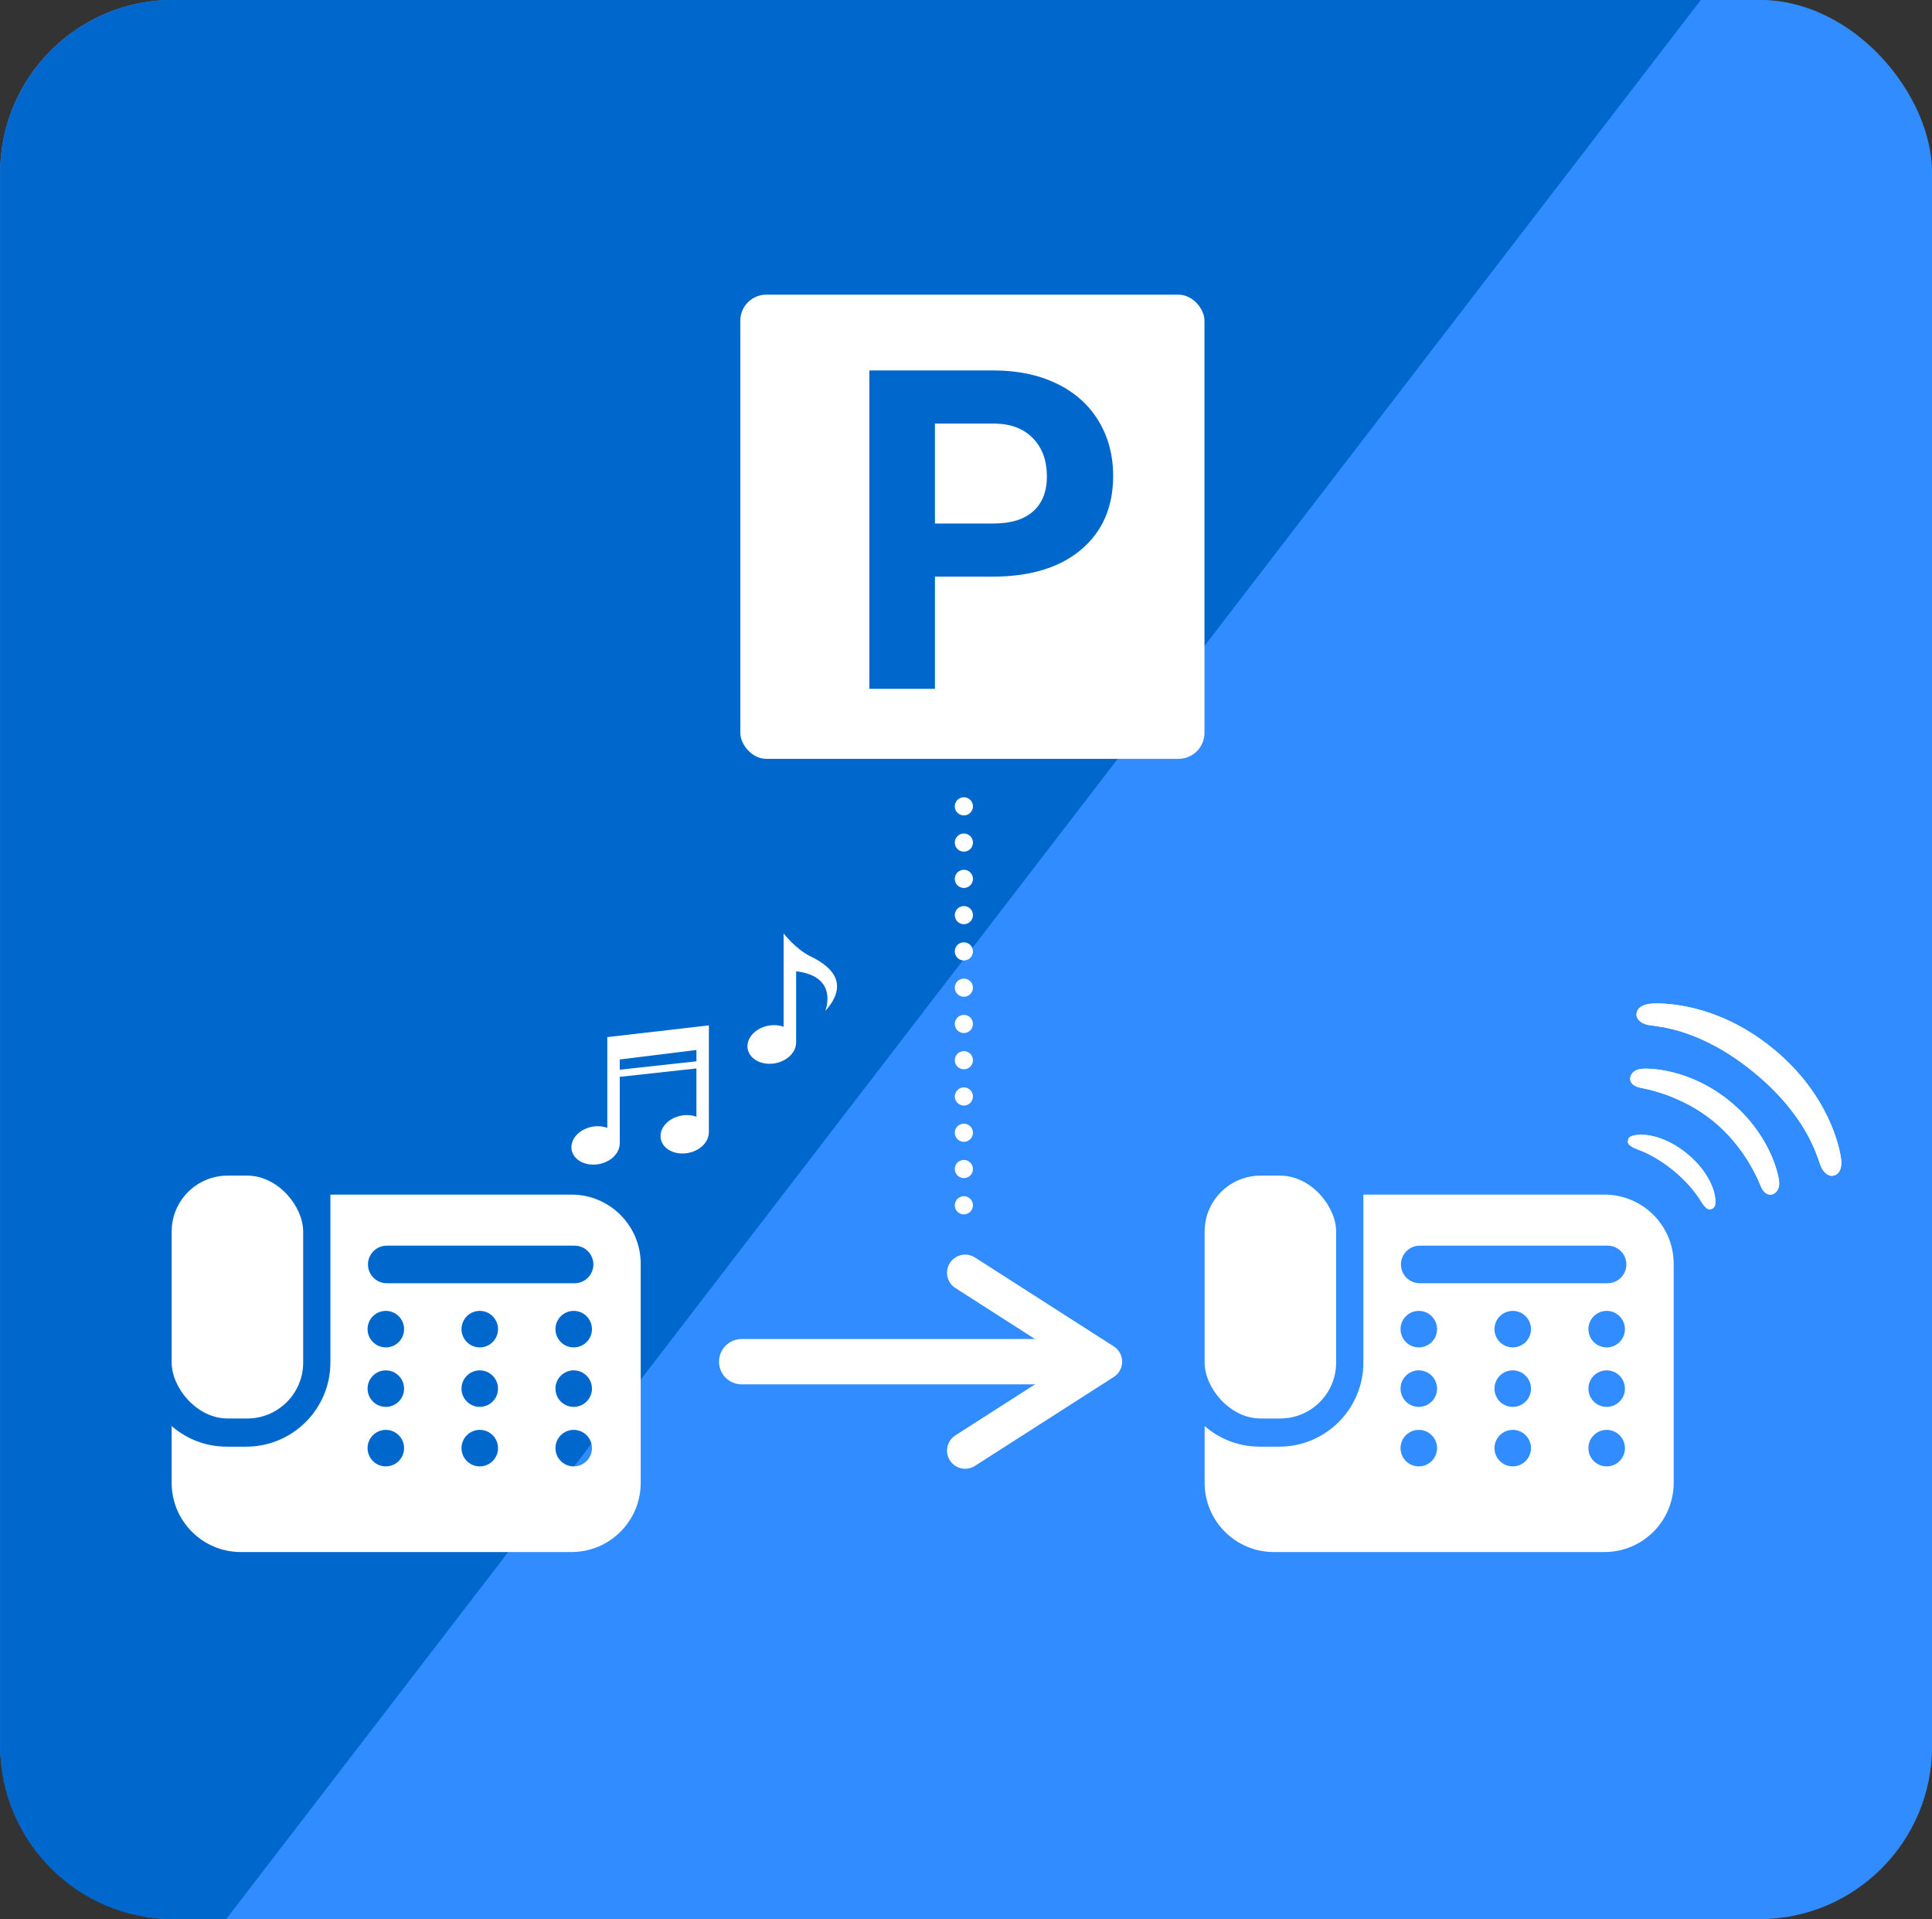
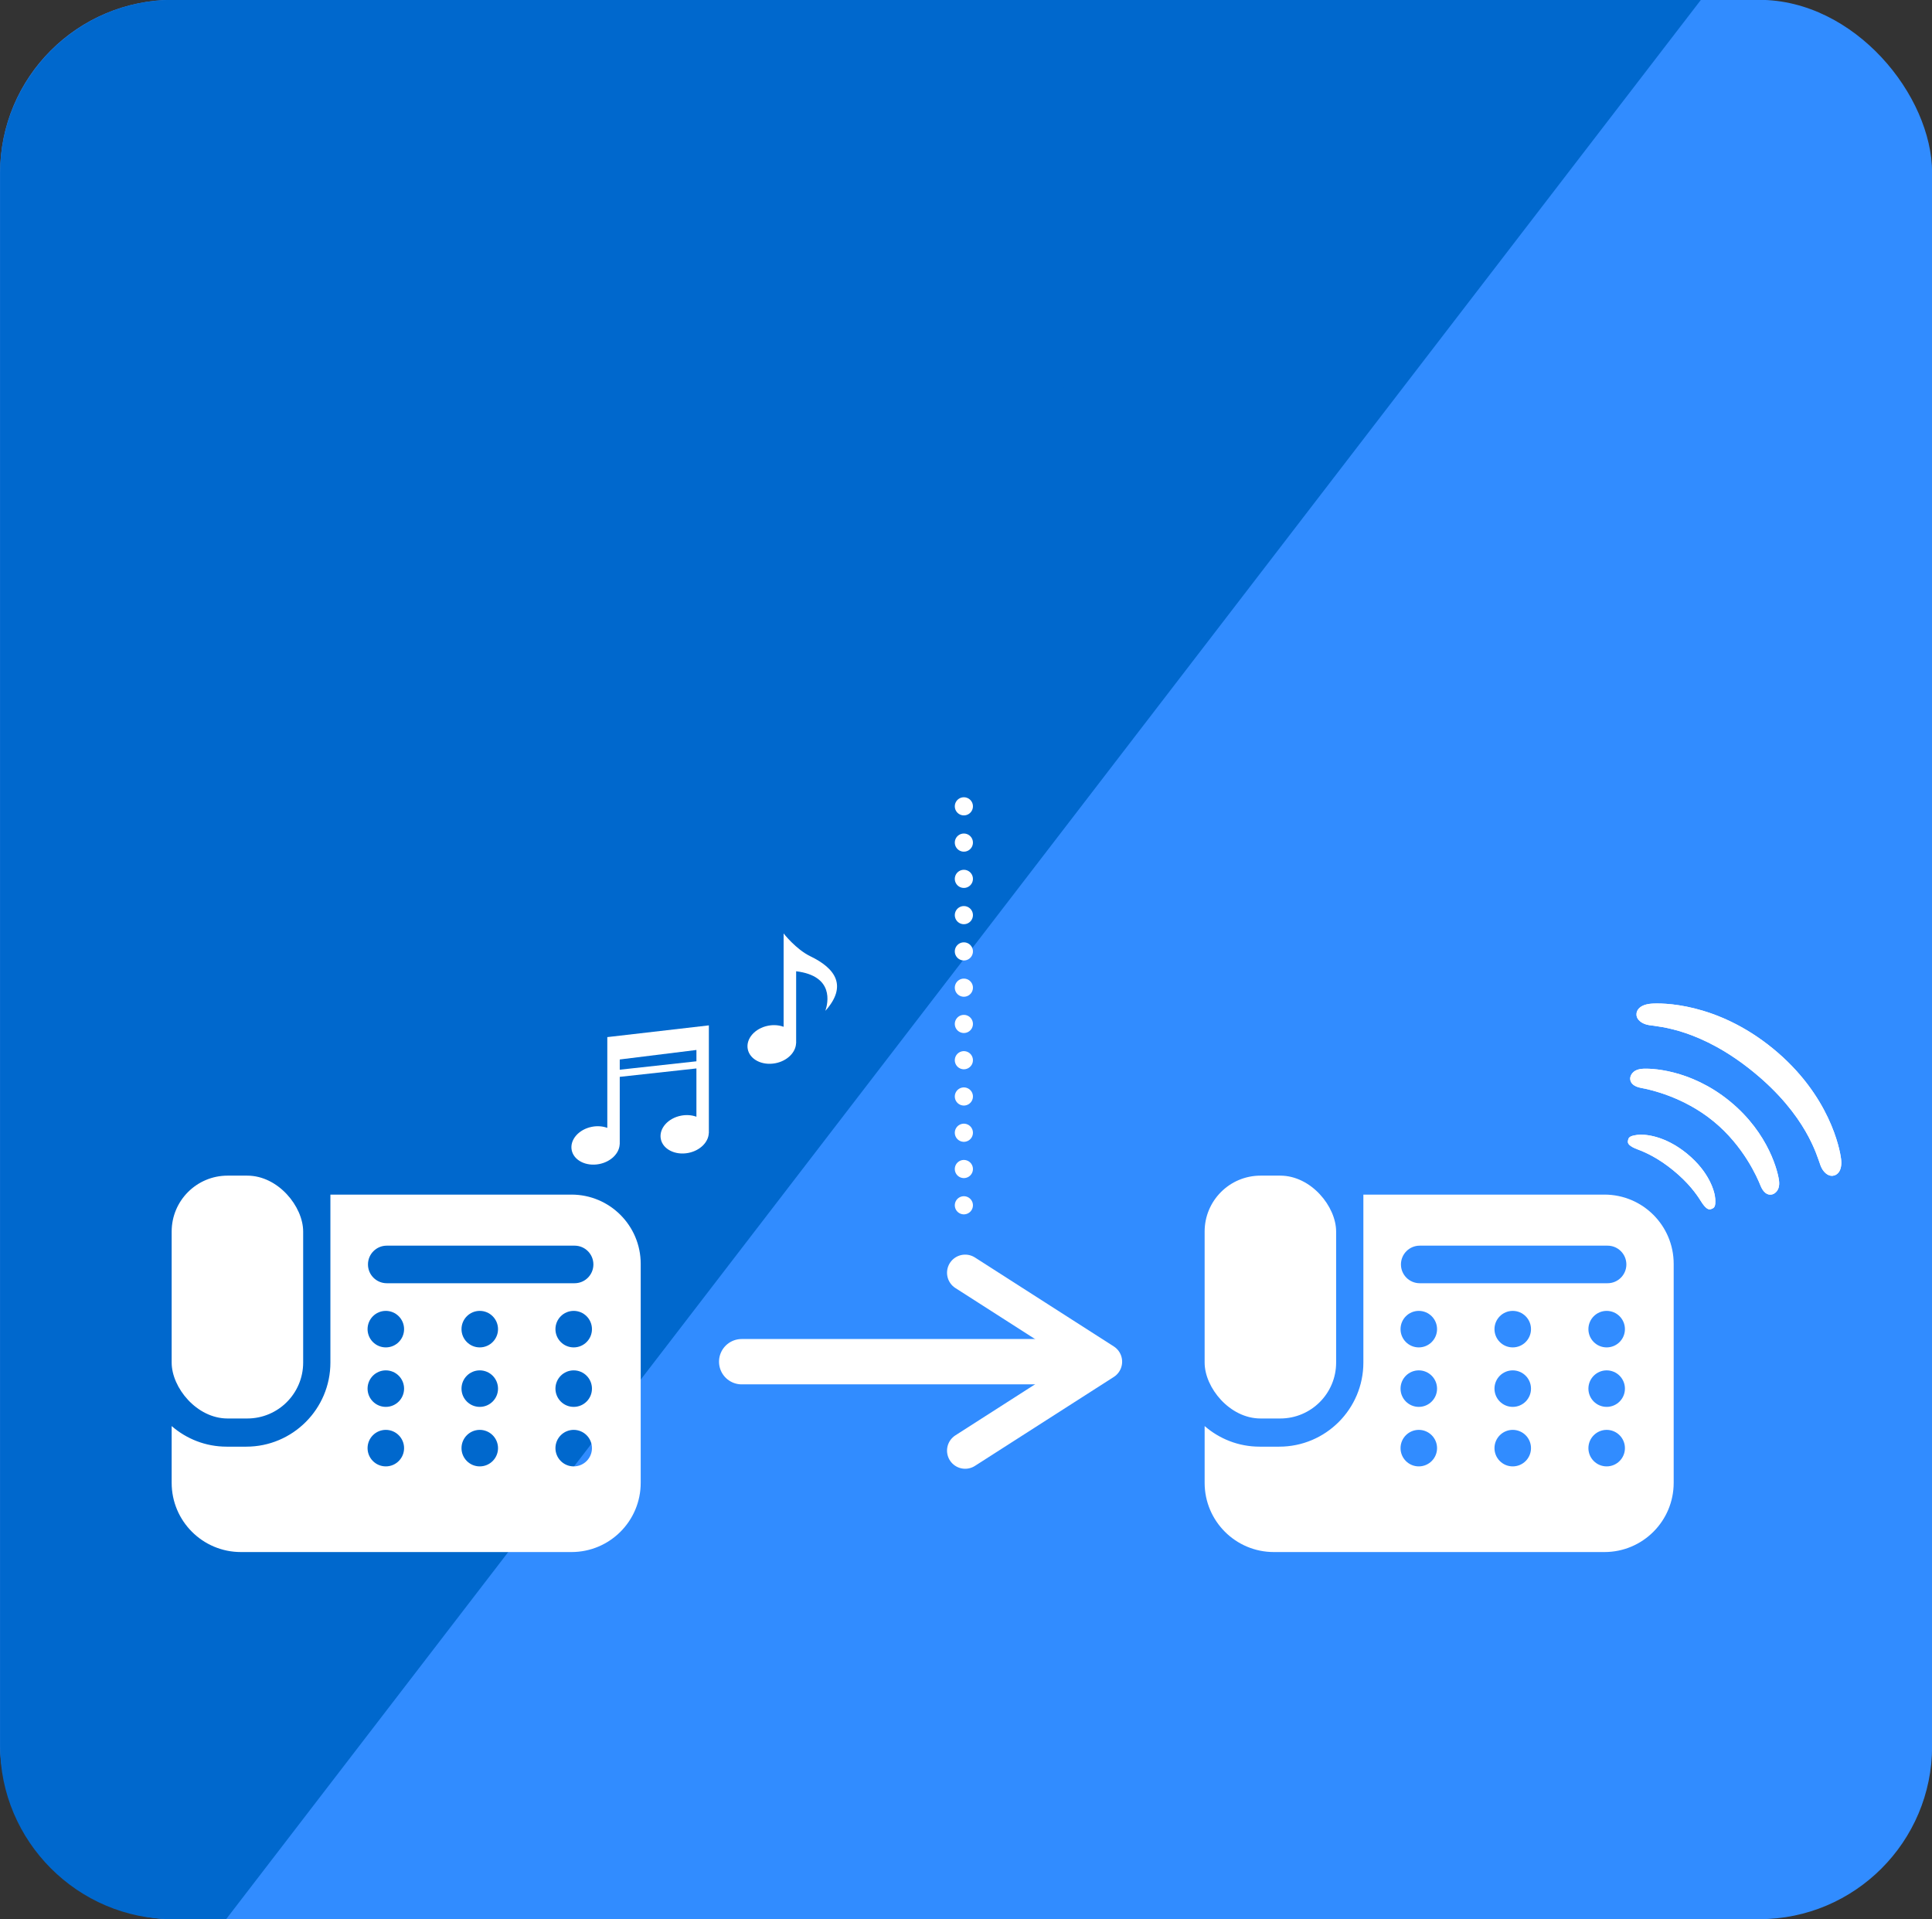
<svg xmlns="http://www.w3.org/2000/svg" id="_レイヤー_1" data-name="レイヤー_1" width="302" height="300" version="1.1" viewBox="0 0 302 300">
  <rect x="0" y="0" width="302" height="300" fill="#333333" stroke="none" />
  <rect x=".017" y="-.024" width="302" height="300" rx="27.03" ry="27.03" fill="#318cff" />
  <path d="M265.88-.024H27.034C12.174-.024.017,12.146.017,27.02v245.912c0,14.874,12.158,27.044,27.017,27.044h8.313L265.88-.024Z" fill="#0068cd" />
  <path d="M126.683,149.475c-2.272-1.097-4.192-3.574-4.192-3.574v1.65s0,12.941,0,12.941c-.71-.261-1.548-.338-2.413-.171-2.076.399-3.505,2.037-3.193,3.656.312,1.62,2.248,2.61,4.323,2.209,1.843-.355,3.173-1.685,3.23-3.114h.012v-11.261c5.962.728,4.983,4.948,4.57,6.185,3.436-3.849,1.649-6.598-2.337-8.521Z" fill="#fff" />
  <path d="M94.931,162.101v3.627s0,10.563,0,10.563c-.705-.259-1.538-.336-2.397-.17-2.062.397-3.482,2.024-3.172,3.633.31,1.61,2.232,2.592,4.294,2.195,1.83-.353,3.152-1.674,3.208-3.094h.012v-10.539s11.985-1.314,11.985-1.314v7.548c-.706-.259-1.538-.335-2.396-.169-2.063.396-3.482,2.024-3.173,3.633.31,1.609,2.232,2.591,4.294,2.194,1.83-.352,3.152-1.674,3.208-3.093h.012v-13.126s0-3.72,0-3.72l-15.876,1.834ZM108.862,165.885l-11.985,1.314v-1.599s11.985-1.486,11.985-1.486v1.771Z" fill="#fff" />
  <g>
    <polyline points="150.869 226.738 172.572 212.837 150.869 198.936" fill="none" stroke="#fff" stroke-linecap="round" stroke-linejoin="round" stroke-width="5.669" />
    <line x1="170.331" y1="212.837" x2="115.936" y2="212.837" fill="none" stroke="#fff" stroke-linecap="round" stroke-linejoin="round" stroke-width="7.087" />
  </g>
  <g>
    <g>
      <path d="M255.993,179.66c1.228.457,3.196,1.336,5.569,3.277,2.374,1.942,3.623,3.698,4.314,4.81.726,1.17,1.196,1.373,1.548,1.253.581-.197.763-.377.694-1.622-.06-1.061-.88-4.162-4.416-7.056-3.536-2.894-6.739-3.083-7.789-2.932-1.236.177-1.373.391-1.452,1.002-.048.367.241.789,1.531,1.268Z" fill="#fff" />
      <path d="M256.637,167.064c-1.515.15-1.803,1.126-1.813,1.494-.02.744.581,1.285,1.739,1.495,1.323.239,6.584,1.365,11.281,5.209,4.698,3.844,6.843,8.778,7.338,10.028.433,1.092,1.082,1.573,1.808,1.408.361-.08,1.26-.557,1.106-2.071-.119-1.199-1.478-7.403-7.695-12.492-6.216-5.087-12.569-5.191-13.764-5.07Z" fill="#fff" />
      <path d="M277.143,163.898c-8.905-7.287-17.516-7.131-18.988-7.023-1.797.134-2.427,1.008-2.344,1.833.069.702.861,1.353,1.96,1.521,1.649.252,8.123.619,16.354,7.355,8.233,6.736,9.872,13.01,10.447,14.578.381,1.042,1.176,1.691,1.878,1.62.826-.082,1.559-.872,1.332-2.659-.184-1.465-1.734-9.937-10.639-17.226Z" fill="#fff" />
    </g>
    <g>
      <path d="M255.993,179.66c1.228.457,3.196,1.336,5.569,3.277,2.374,1.942,3.623,3.698,4.314,4.81.726,1.17,1.196,1.373,1.548,1.253.581-.197.763-.377.694-1.622-.06-1.061-.88-4.162-4.416-7.056-3.536-2.894-6.739-3.083-7.789-2.932-1.236.177-1.373.391-1.452,1.002-.048.367.241.789,1.531,1.268Z" fill="#fff" />
      <path d="M256.637,167.064c-1.515.15-1.803,1.126-1.813,1.494-.02.744.581,1.285,1.739,1.495,1.323.239,6.584,1.365,11.281,5.209,4.698,3.844,6.843,8.778,7.338,10.028.433,1.092,1.082,1.573,1.808,1.408.361-.08,1.26-.557,1.106-2.071-.119-1.199-1.478-7.403-7.695-12.492-6.216-5.087-12.569-5.191-13.764-5.07Z" fill="#fff" />
      <path d="M277.143,163.898c-8.905-7.287-17.516-7.131-18.988-7.023-1.797.134-2.427,1.008-2.344,1.833.069.702.861,1.353,1.96,1.521,1.649.252,8.123.619,16.354,7.355,8.233,6.736,9.872,13.01,10.447,14.578.381,1.042,1.176,1.691,1.878,1.62.826-.082,1.559-.872,1.332-2.659-.184-1.465-1.734-9.937-10.639-17.226Z" fill="#fff" />
    </g>
  </g>
  <g>
    <rect x="26.834" y="183.756" width="20.555" height="37.958" rx="8.739" ry="8.739" fill="#fff" />
    <path d="M89.331,186.721h-37.685v26.253c0,7.248-5.896,13.144-13.144,13.144h-3.077c-3.285,0-6.284-1.219-8.592-3.219v8.871c0,5.976,4.845,10.821,10.821,10.821h51.677c5.976,0,10.821-4.845,10.821-10.821v-34.228c0-5.976-4.845-10.821-10.821-10.821ZM60.309,229.202c-1.576,0-2.853-1.278-2.853-2.853s1.278-2.855,2.853-2.855,2.855,1.279,2.855,2.855-1.279,2.853-2.855,2.853ZM60.309,219.901c-1.576,0-2.853-1.278-2.853-2.853s1.278-2.855,2.853-2.855,2.855,1.279,2.855,2.855-1.279,2.853-2.855,2.853ZM60.309,210.603c-1.576,0-2.853-1.278-2.853-2.853s1.278-2.855,2.853-2.855,2.855,1.279,2.855,2.855-1.279,2.853-2.855,2.853ZM74.993,229.202c-1.576,0-2.853-1.278-2.853-2.853s1.278-2.855,2.853-2.855,2.855,1.279,2.855,2.855-1.279,2.853-2.855,2.853ZM74.993,219.901c-1.576,0-2.853-1.278-2.853-2.853s1.278-2.855,2.853-2.855,2.855,1.279,2.855,2.855-1.279,2.853-2.855,2.853ZM74.993,210.603c-1.576,0-2.853-1.278-2.853-2.853s1.278-2.855,2.853-2.855,2.855,1.279,2.855,2.855-1.279,2.853-2.855,2.853ZM89.677,229.202c-1.576,0-2.853-1.278-2.853-2.853s1.278-2.855,2.853-2.855,2.855,1.279,2.855,2.855-1.278,2.853-2.855,2.853ZM89.677,219.901c-1.576,0-2.853-1.278-2.853-2.853s1.278-2.855,2.853-2.855,2.855,1.279,2.855,2.855-1.278,2.853-2.855,2.853ZM89.677,210.603c-1.576,0-2.853-1.278-2.853-2.853s1.278-2.855,2.853-2.855,2.855,1.279,2.855,2.855-1.278,2.853-2.855,2.853ZM89.82,200.573h-29.365c-1.621,0-2.936-1.315-2.936-2.936s1.315-2.936,2.936-2.936h29.365c1.622,0,2.936,1.315,2.936,2.936s-1.315,2.936-2.936,2.936Z" fill="#fff" />
  </g>
  <g>
    <rect x="188.302" y="183.756" width="20.555" height="37.958" rx="8.739" ry="8.739" fill="#fff" />
-     <path d="M250.8,186.721h-37.685v26.253c0,7.248-5.896,13.144-13.144,13.144h-3.077c-3.285,0-6.284-1.219-8.592-3.219v8.871c0,5.976,4.845,10.821,10.821,10.821h51.677c5.976,0,10.821-4.845,10.821-10.821v-34.228c0-5.976-4.845-10.821-10.821-10.821ZM221.778,229.202c-1.576,0-2.853-1.278-2.853-2.853s1.278-2.855,2.853-2.855,2.855,1.279,2.855,2.855-1.279,2.853-2.855,2.853ZM221.778,219.901c-1.576,0-2.853-1.278-2.853-2.853s1.278-2.855,2.853-2.855,2.855,1.279,2.855,2.855-1.279,2.853-2.855,2.853ZM221.778,210.603c-1.576,0-2.853-1.278-2.853-2.853s1.278-2.855,2.853-2.855,2.855,1.279,2.855,2.855-1.279,2.853-2.855,2.853ZM236.462,229.202c-1.576,0-2.853-1.278-2.853-2.853s1.278-2.855,2.853-2.855,2.855,1.279,2.855,2.855-1.279,2.853-2.855,2.853ZM236.462,219.901c-1.576,0-2.853-1.278-2.853-2.853s1.278-2.855,2.853-2.855,2.855,1.279,2.855,2.855-1.279,2.853-2.855,2.853ZM236.462,210.603c-1.576,0-2.853-1.278-2.853-2.853s1.278-2.855,2.853-2.855,2.855,1.279,2.855,2.855-1.279,2.853-2.855,2.853ZM251.145,229.202c-1.576,0-2.853-1.278-2.853-2.853s1.278-2.855,2.853-2.855,2.855,1.279,2.855,2.855-1.278,2.853-2.855,2.853ZM251.145,219.901c-1.576,0-2.853-1.278-2.853-2.853s1.278-2.855,2.853-2.855,2.855,1.279,2.855,2.855-1.278,2.853-2.855,2.853ZM251.145,210.603c-1.576,0-2.853-1.278-2.853-2.853s1.278-2.855,2.853-2.855,2.855,1.279,2.855,2.855-1.278,2.853-2.855,2.853ZM251.289,200.573h-29.365c-1.621,0-2.936-1.315-2.936-2.936s1.315-2.936,2.936-2.936h29.365c1.622,0,2.936,1.315,2.936,2.936s-1.315,2.936-2.936,2.936Z" fill="#fff" />
+     <path d="M250.8,186.721h-37.685v26.253c0,7.248-5.896,13.144-13.144,13.144h-3.077c-3.285,0-6.284-1.219-8.592-3.219v8.871c0,5.976,4.845,10.821,10.821,10.821h51.677c5.976,0,10.821-4.845,10.821-10.821v-34.228c0-5.976-4.845-10.821-10.821-10.821ZM221.778,229.202c-1.576,0-2.853-1.278-2.853-2.853s1.278-2.855,2.853-2.855,2.855,1.279,2.855,2.855-1.279,2.853-2.855,2.853M221.778,219.901c-1.576,0-2.853-1.278-2.853-2.853s1.278-2.855,2.853-2.855,2.855,1.279,2.855,2.855-1.279,2.853-2.855,2.853ZM221.778,210.603c-1.576,0-2.853-1.278-2.853-2.853s1.278-2.855,2.853-2.855,2.855,1.279,2.855,2.855-1.279,2.853-2.855,2.853ZM236.462,229.202c-1.576,0-2.853-1.278-2.853-2.853s1.278-2.855,2.853-2.855,2.855,1.279,2.855,2.855-1.279,2.853-2.855,2.853ZM236.462,219.901c-1.576,0-2.853-1.278-2.853-2.853s1.278-2.855,2.853-2.855,2.855,1.279,2.855,2.855-1.279,2.853-2.855,2.853ZM236.462,210.603c-1.576,0-2.853-1.278-2.853-2.853s1.278-2.855,2.853-2.855,2.855,1.279,2.855,2.855-1.279,2.853-2.855,2.853ZM251.145,229.202c-1.576,0-2.853-1.278-2.853-2.853s1.278-2.855,2.853-2.855,2.855,1.279,2.855,2.855-1.278,2.853-2.855,2.853ZM251.145,219.901c-1.576,0-2.853-1.278-2.853-2.853s1.278-2.855,2.853-2.855,2.855,1.279,2.855,2.855-1.278,2.853-2.855,2.853ZM251.145,210.603c-1.576,0-2.853-1.278-2.853-2.853s1.278-2.855,2.853-2.855,2.855,1.279,2.855,2.855-1.278,2.853-2.855,2.853ZM251.289,200.573h-29.365c-1.621,0-2.936-1.315-2.936-2.936s1.315-2.936,2.936-2.936h29.365c1.622,0,2.936,1.315,2.936,2.936s-1.315,2.936-2.936,2.936Z" fill="#fff" />
  </g>
-   <rect x="115.723" y="46.057" width="72.553" height="72.553" rx="4.061" ry="4.061" fill="#fff" />
  <path d="M146.146,90.132v17.534h-10.254v-49.766h19.415c3.736,0,7.023.684,9.86,2.051s5.019,3.31,6.546,5.828c1.526,2.518,2.29,5.383,2.29,8.596,0,4.876-1.67,8.722-5.008,11.536-3.338,2.814-7.958,4.221-13.859,4.221h-8.99ZM146.146,81.827h9.161c2.711,0,4.779-.638,6.203-1.914,1.424-1.276,2.137-3.099,2.137-5.469,0-2.438-.718-4.409-2.153-5.913s-3.418-2.278-5.947-2.324h-9.4v15.62Z" fill="#0068cd" />
  <line x1="150.667" y1="126.031" x2="150.667" y2="192.455" fill="none" stroke="#fff" stroke-dasharray="0 5.669" stroke-linecap="round" stroke-linejoin="round" stroke-width="2.835" />
</svg>